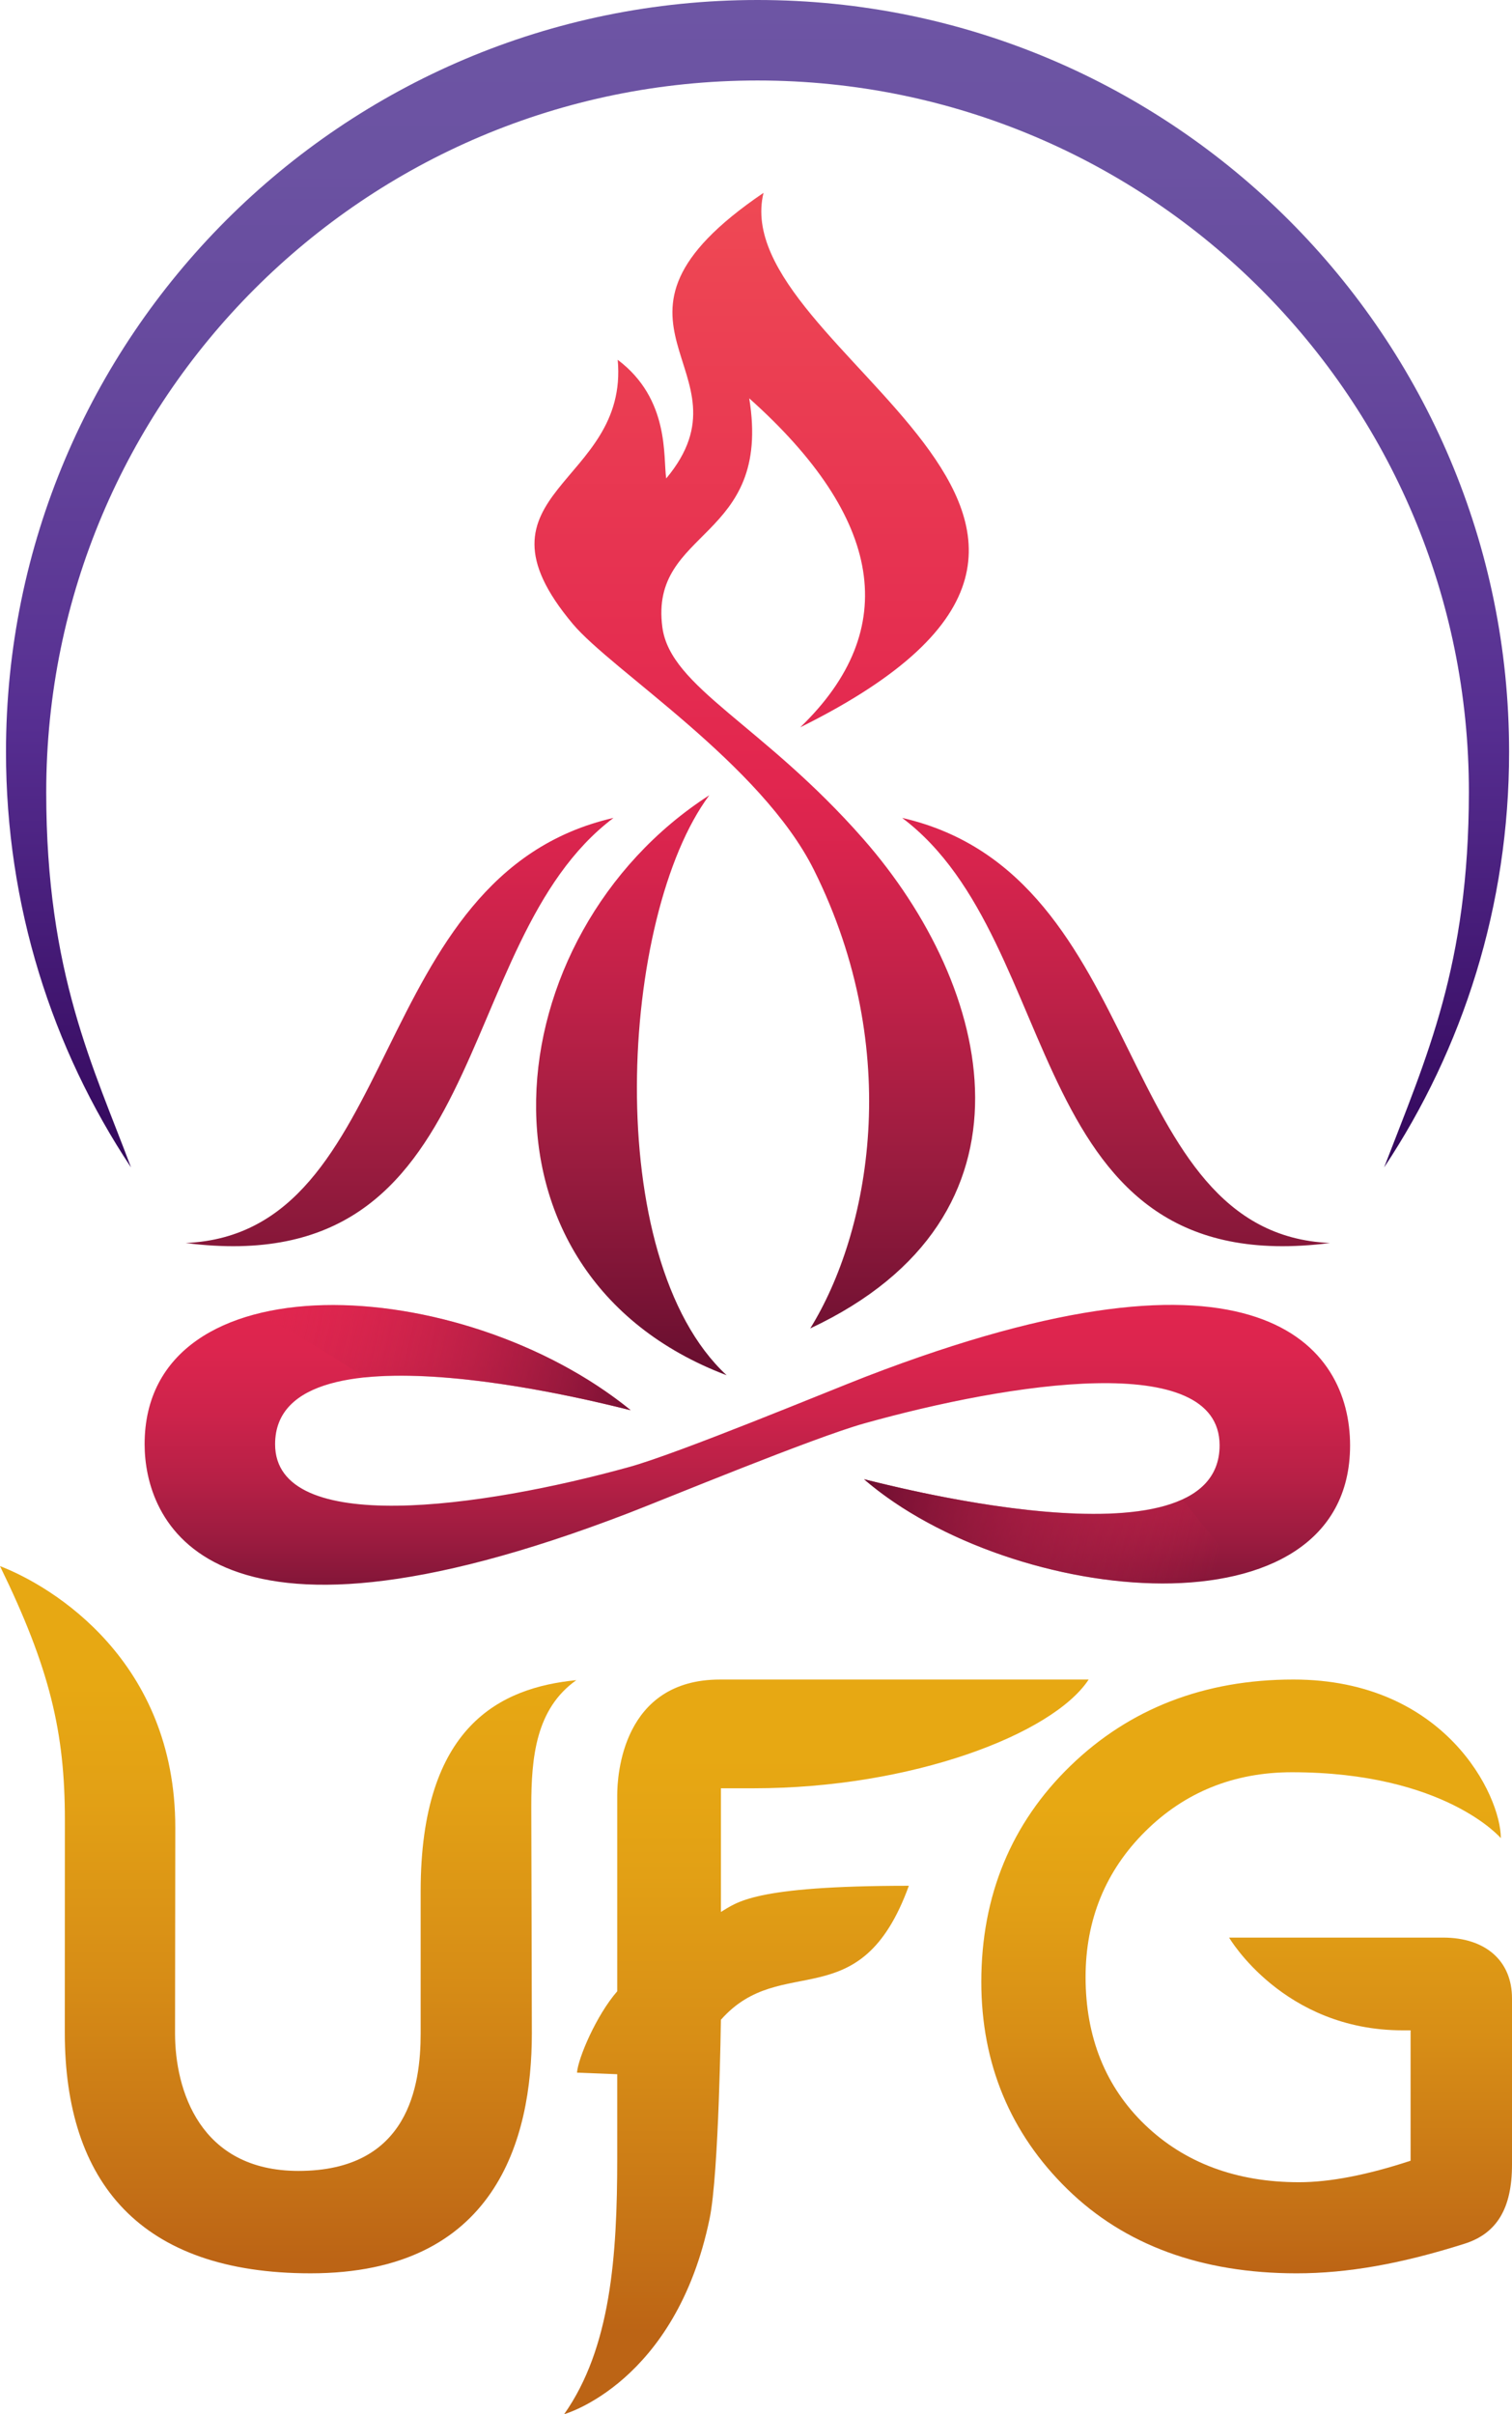
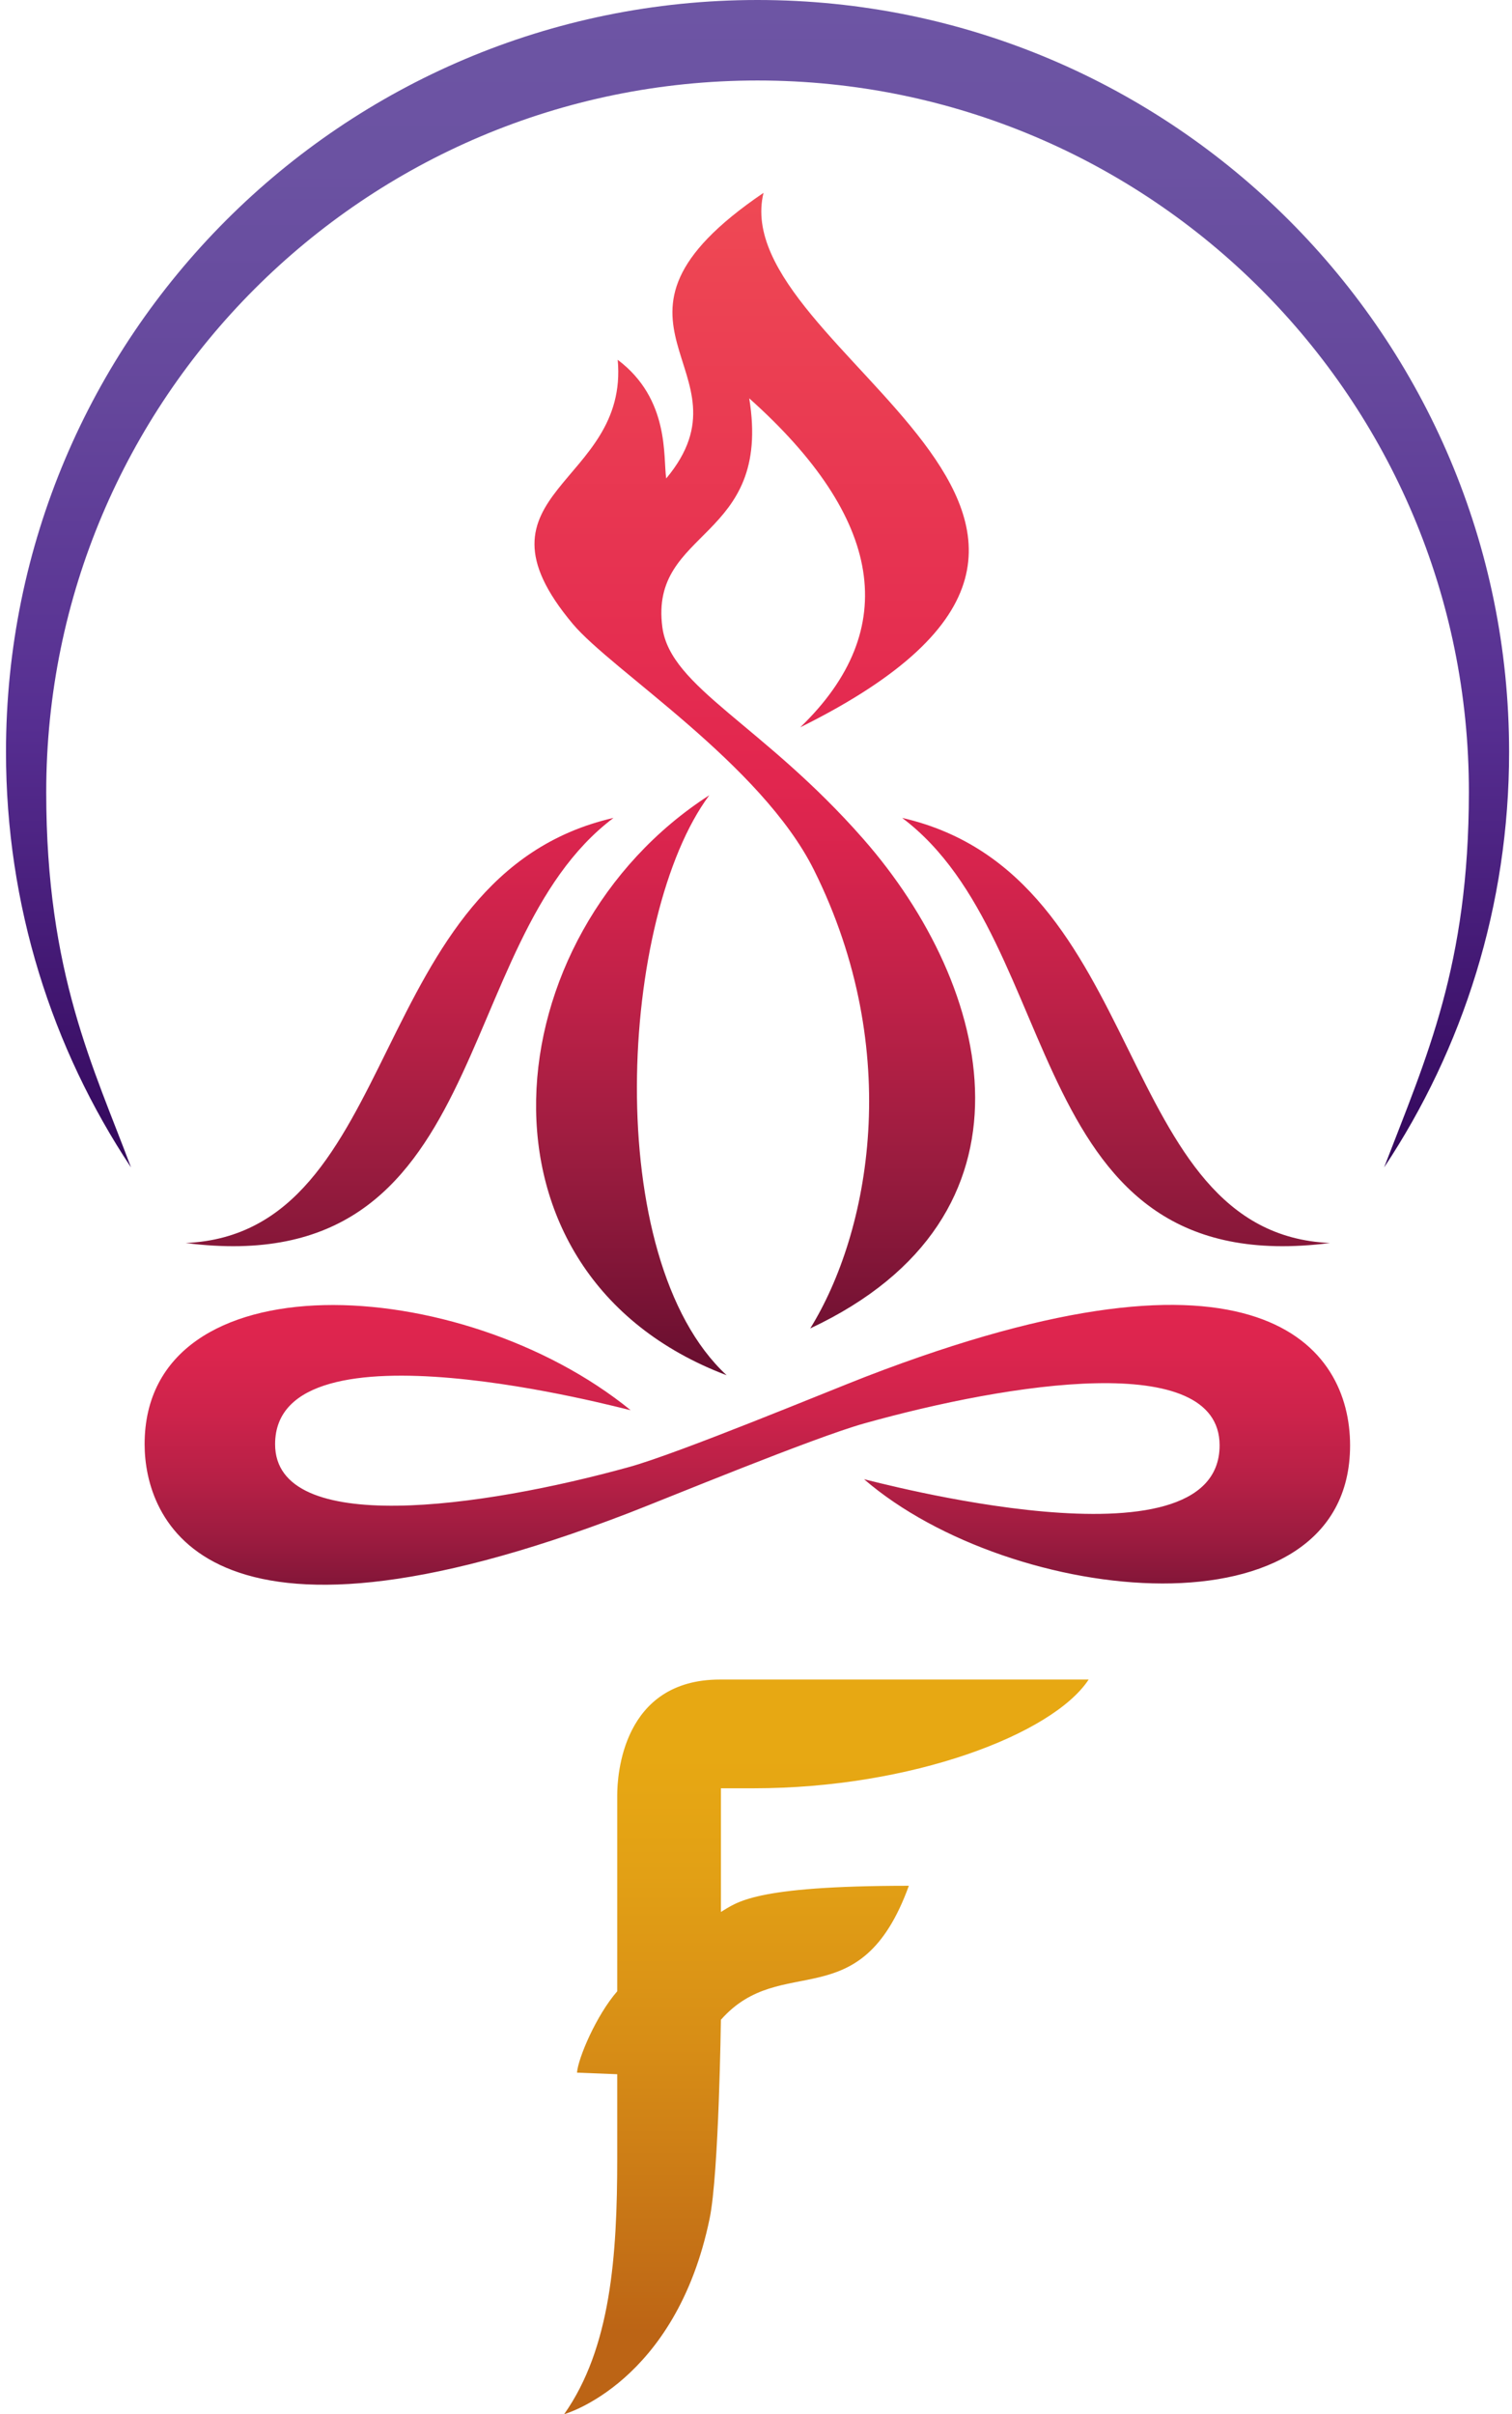
<svg xmlns="http://www.w3.org/2000/svg" version="1.1" x="0px" y="0px" width="128.128px" height="204.458px" viewBox="0 0 128.128 204.458" style="enable-background:new 0 0 128.128 204.458;" xml:space="preserve">
  <style type="text/css">
	.st0{fill:url(#SVGID_1_);}
	.st1{fill:url(#SVGID_2_);}
	.st2{fill:url(#SVGID_3_);}
	.st3{fill:url(#SVGID_4_);}
	.st4{fill:url(#SVGID_5_);}
	.st5{fill:url(#SVGID_6_);}
	.st6{fill:url(#SVGID_7_);}
	.st7{fill:url(#SVGID_8_);}
	.st8{fill:url(#SVGID_9_);}
	.st9{fill:url(#SVGID_10_);}
	.st10{fill:url(#SVGID_11_);}
	.st11{fill:url(#SVGID_12_);}
	.st12{fill:url(#SVGID_13_);}
	.st13{fill:url(#SVGID_14_);}
	.st14{fill:url(#SVGID_15_);}
	.st15{fill:url(#SVGID_16_);}
</style>
  <defs>
</defs>
  <g>
    <linearGradient id="SVGID_1_" gradientUnits="userSpaceOnUse" x1="64.195" y1="-0.371" x2="64.195" y2="102.61">
      <stop offset="0" style="stop-color:#6D55A4" />
      <stop offset="0.142" style="stop-color:#6B52A2" />
      <stop offset="0.328" style="stop-color:#65479C" />
      <stop offset="0.537" style="stop-color:#5A3494" />
      <stop offset="0.6" style="stop-color:#562E91" />
      <stop offset="1" style="stop-color:#300356" />
    </linearGradient>
    <path class="st0" d="M64.195,0C29.022,0,0.508,28.514,0.508,63.687c0,13.008,3.9,25.105,10.595,35.185   C7.927,90.378,3.917,82.44,3.917,67.096c0-33.291,26.988-60.279,60.279-60.279c33.291,0,60.309,26.988,60.279,60.279   c-0.013,14.68-3.58,22.396-7.185,31.775c6.694-10.08,10.593-22.176,10.593-35.183C127.883,28.514,99.369,0,64.195,0z" />
    <linearGradient id="SVGID_2_" gradientUnits="userSpaceOnUse" x1="64.22" y1="16.073" x2="64.22" y2="117.711">
      <stop offset="0" style="stop-color:#EF4954" />
      <stop offset="0.489" style="stop-color:#E2264F" />
      <stop offset="0.561" style="stop-color:#D7244D" />
      <stop offset="0.673" style="stop-color:#BF2148" />
      <stop offset="0.81" style="stop-color:#9A1C3F" />
      <stop offset="0.966" style="stop-color:#6D1031" />
      <stop offset="0.999" style="stop-color:#640C2E" />
    </linearGradient>
    <path class="st1" d="M60.108,67.347c-7.611,10.216-9.241,39.205,1.468,49.122C38.826,107.859,41.766,79.158,60.108,67.347z    M15.73,105.27c26.232,3.358,22.21-25.441,36.259-36.001C30.821,74.118,34.287,104.463,15.73,105.27z M76.451,69.269   c14.05,10.561,10.028,39.359,36.259,36.001C94.154,104.463,97.62,74.118,76.451,69.269z M73.159,71.055   c-8.519-9.707-16.353-12.826-17.031-17.936c-1.116-8.416,9.331-7.282,7.362-19.385c11.325,10.11,12.96,19.542,4.323,27.862   c35.325-17.506-6.414-31.689-3.111-45.264c-16.273,11.04-0.508,14.933-8.247,24.188c-0.27-1.788,0.323-6.718-4.111-10.049   c0.98,10.624-13.237,11.135-3.805,22.369c3.315,3.949,15.959,11.853,20.436,20.837c7.668,15.39,4.697,30.736-0.315,38.826   C88.903,103.012,84.182,83.615,73.159,71.055z" />
    <linearGradient id="SVGID_3_" gradientUnits="userSpaceOnUse" x1="63.331" y1="103.909" x2="63.331" y2="138.958">
      <stop offset="0.148" style="stop-color:#E2264F" />
      <stop offset="0.3" style="stop-color:#DC254E" />
      <stop offset="0.453" style="stop-color:#CD234B" />
      <stop offset="0.607" style="stop-color:#B72046" />
      <stop offset="0.761" style="stop-color:#9A1B3F" />
      <stop offset="0.914" style="stop-color:#781335" />
      <stop offset="1" style="stop-color:#640C2E" />
    </linearGradient>
    <path class="st2" d="M53.335,124.235c-12.459,3.453-30.023,5.941-30.023-1.925c0-11.047,29.674-2.945,30.131-2.88   c-14.382-11.703-41.188-12.989-41.188,2.879c0,6.196,4.784,19.766,41.016,5.832c3.138-1.207,15.654-6.385,19.974-7.594   c12.286-3.439,30.105-6.248,30.105,1.858c0,11.069-29.71,2.926-30.127,2.873c12.473,10.759,41.184,13.735,41.184-2.871   c0-8.291-7.532-18.744-41.062-5.808C70.243,117.797,57.555,123.066,53.335,124.235z" />
    <linearGradient id="SVGID_4_" gradientUnits="userSpaceOnUse" x1="103.334" y1="132.033" x2="72.154" y2="124.54">
      <stop offset="0" style="stop-color:#E2264F;stop-opacity:0" />
      <stop offset="0.33" style="stop-color:#B62046;stop-opacity:0.33" />
      <stop offset="1" style="stop-color:#640C2E" />
    </linearGradient>
-     <path class="st3" d="M73.223,125.279c8.001,6.901,22.674,10.589,32.174,7.972c-1.818-2.017-3.5-4.126-5.2-6.278   C92.547,130.51,73.556,125.321,73.223,125.279z" />
    <linearGradient id="SVGID_5_" gradientUnits="userSpaceOnUse" x1="21.66" y1="111.354" x2="56.815" y2="119.276">
      <stop offset="0" style="stop-color:#E2264F;stop-opacity:0" />
      <stop offset="0.33" style="stop-color:#B62046;stop-opacity:0.33" />
      <stop offset="1" style="stop-color:#640C2E" />
    </linearGradient>
-     <path class="st4" d="M53.443,119.431c-8.914-7.254-22.597-10.499-31.715-8.145c3.28,1.575,6.25,3.461,9.193,5.373   C39.746,115.749,53.137,119.387,53.443,119.431z" />
  </g>
  <g>
    <linearGradient id="SVGID_6_" gradientUnits="userSpaceOnUse" x1="24.419" y1="136.424" x2="24.419" y2="191.449">
      <stop offset="0.113" style="stop-color:#E7A813" />
      <stop offset="0.294" style="stop-color:#E2A015" />
      <stop offset="0.562" style="stop-color:#D78D16" />
      <stop offset="0.883" style="stop-color:#C47016" />
      <stop offset="1" style="stop-color:#BC6415" />
    </linearGradient>
-     <path class="st5" d="M45.021,152.972c0,2.23,0.048,15.684,0.048,19.236c0,8.934-3.028,20.319-18.751,20.319   c-14.406,0-20.827-7.679-20.827-20.38l0.007-18.023c0-7.413-1.27-12.825-5.498-21.491c4.496,1.733,14.854,8.046,14.854,22.139   l-0.021,17.436c0,4.752,2.074,11.646,10.459,11.646c9.338,0,10.355-7.224,10.355-11.646v-12.055c0-14.015,6.787-17.23,13.191-17.86   C45.401,144.722,45.021,148.853,45.021,152.972z" />
    <linearGradient id="SVGID_7_" gradientUnits="userSpaceOnUse" x1="70.031" y1="142.578" x2="70.031" y2="197.603">
      <stop offset="0.113" style="stop-color:#E7A813" />
      <stop offset="0.294" style="stop-color:#E2A015" />
      <stop offset="0.562" style="stop-color:#D78D16" />
      <stop offset="0.883" style="stop-color:#C47016" />
      <stop offset="1" style="stop-color:#BC6415" />
    </linearGradient>
    <path class="st6" d="M77.017,159.706c-4.121,11.349-10.774,5.511-15.928,11.349c0,0-0.166,13.011-0.954,16.832   c-2.875,13.929-12.329,16.572-12.329,16.572c3.955-5.611,4.498-13.403,4.498-21.653v-7.14l-3.409-0.134   c0.093-1.223,1.623-4.837,3.409-6.891v-16.609c0-1.635,0.42-9.792,8.708-9.792h31.242c-3.044,4.628-14.988,9.21-28.397,9.21H61.09   v10.472C62.431,161.148,63.666,159.706,77.017,159.706z" />
    <linearGradient id="SVGID_8_" gradientUnits="userSpaceOnUse" x1="105.642" y1="147.931" x2="105.642" y2="192.603">
      <stop offset="0.113" style="stop-color:#E7A813" />
      <stop offset="0.294" style="stop-color:#E2A015" />
      <stop offset="0.562" style="stop-color:#D78D16" />
      <stop offset="0.883" style="stop-color:#C47016" />
      <stop offset="1" style="stop-color:#BC6415" />
    </linearGradient>
-     <path class="st7" d="M122.288,164.095c3.602,0,5.84,1.972,5.84,5.145v14.083c0,3.703-1.28,5.833-4.031,6.701   c-5.394,1.707-9.916,2.504-14.219,2.504c-8.047,0-14.579-2.395-19.416-7.118c-4.846-4.728-7.305-10.636-7.305-17.569   c0-7.293,2.547-13.448,7.561-18.299c5.005-4.847,11.359-7.303,18.89-7.303c12.867,0,17.574,9.821,17.574,13.434   c0,0-4.744-5.582-17.711-5.582c-4.898,0-9.081,1.688-12.428,5.017c-3.355,3.329-5.05,7.478-5.05,12.325   c0,5.093,1.693,9.304,5.036,12.519c3.357,3.225,7.746,4.861,13.055,4.861c2.599,0,5.773-0.612,9.434-1.816l0.017-0.005v-11.044   h-0.675c-10.117,0-14.705-7.853-14.705-7.853H122.288" />
  </g>
</svg>